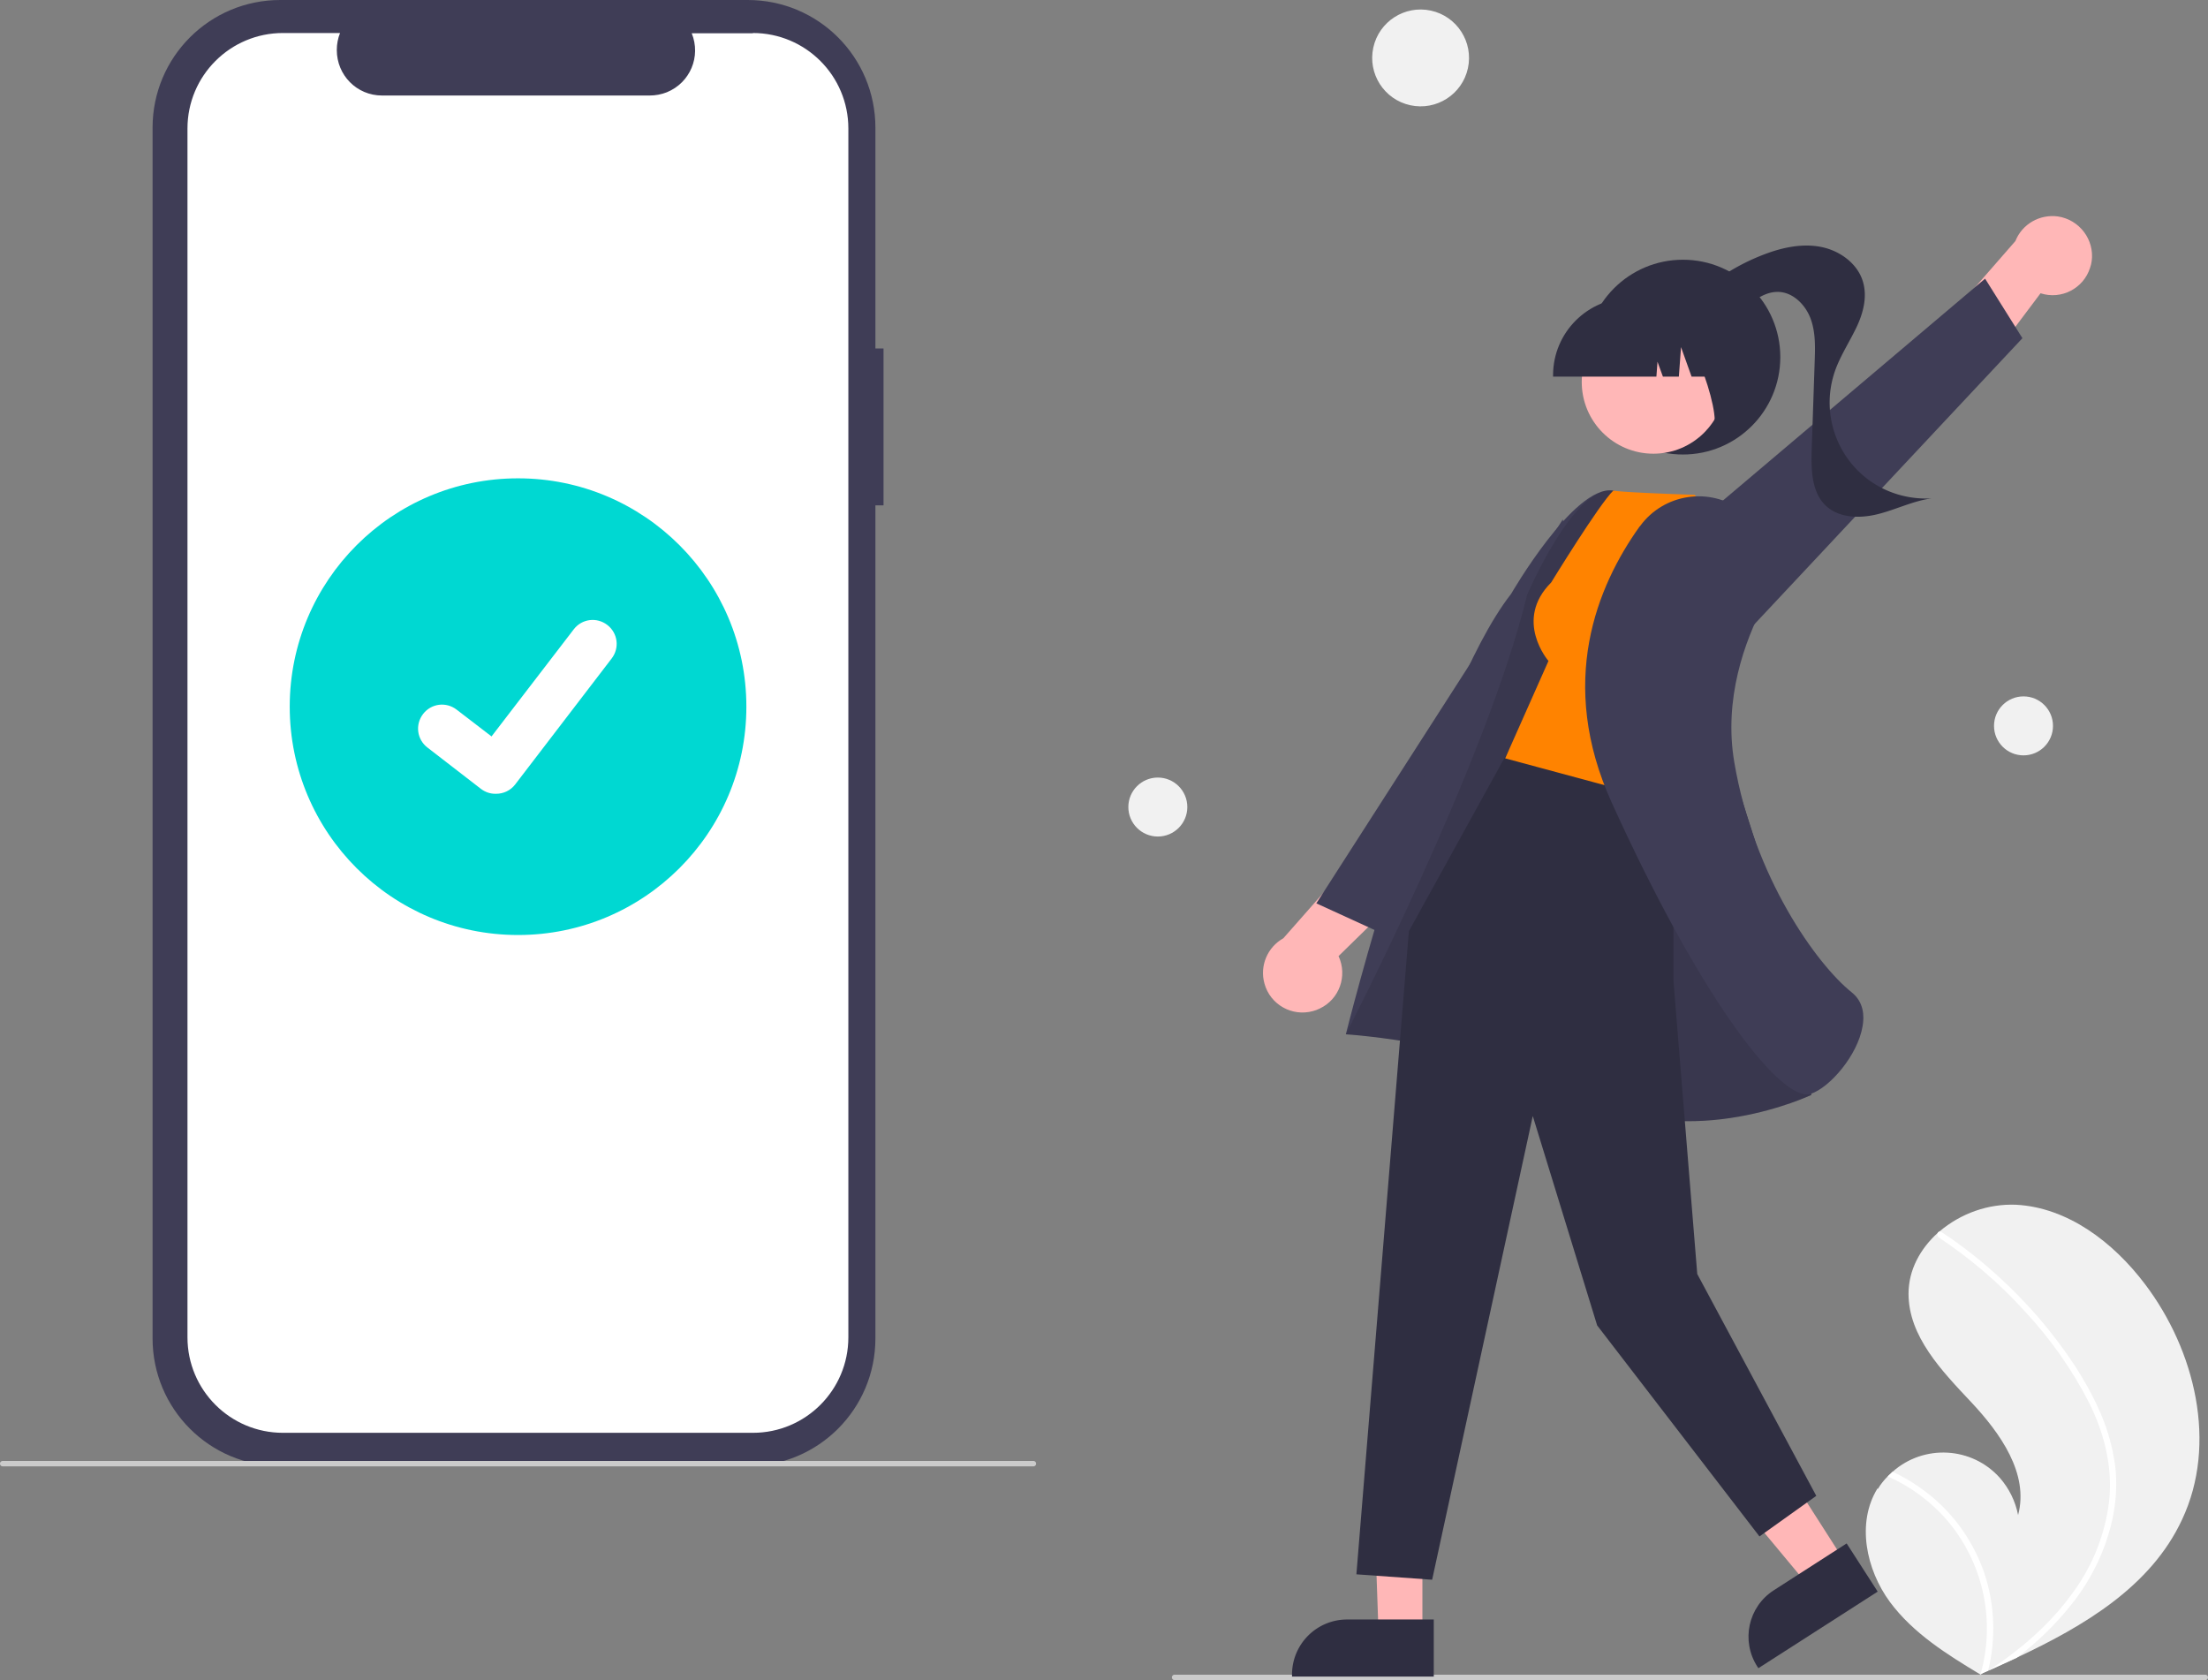
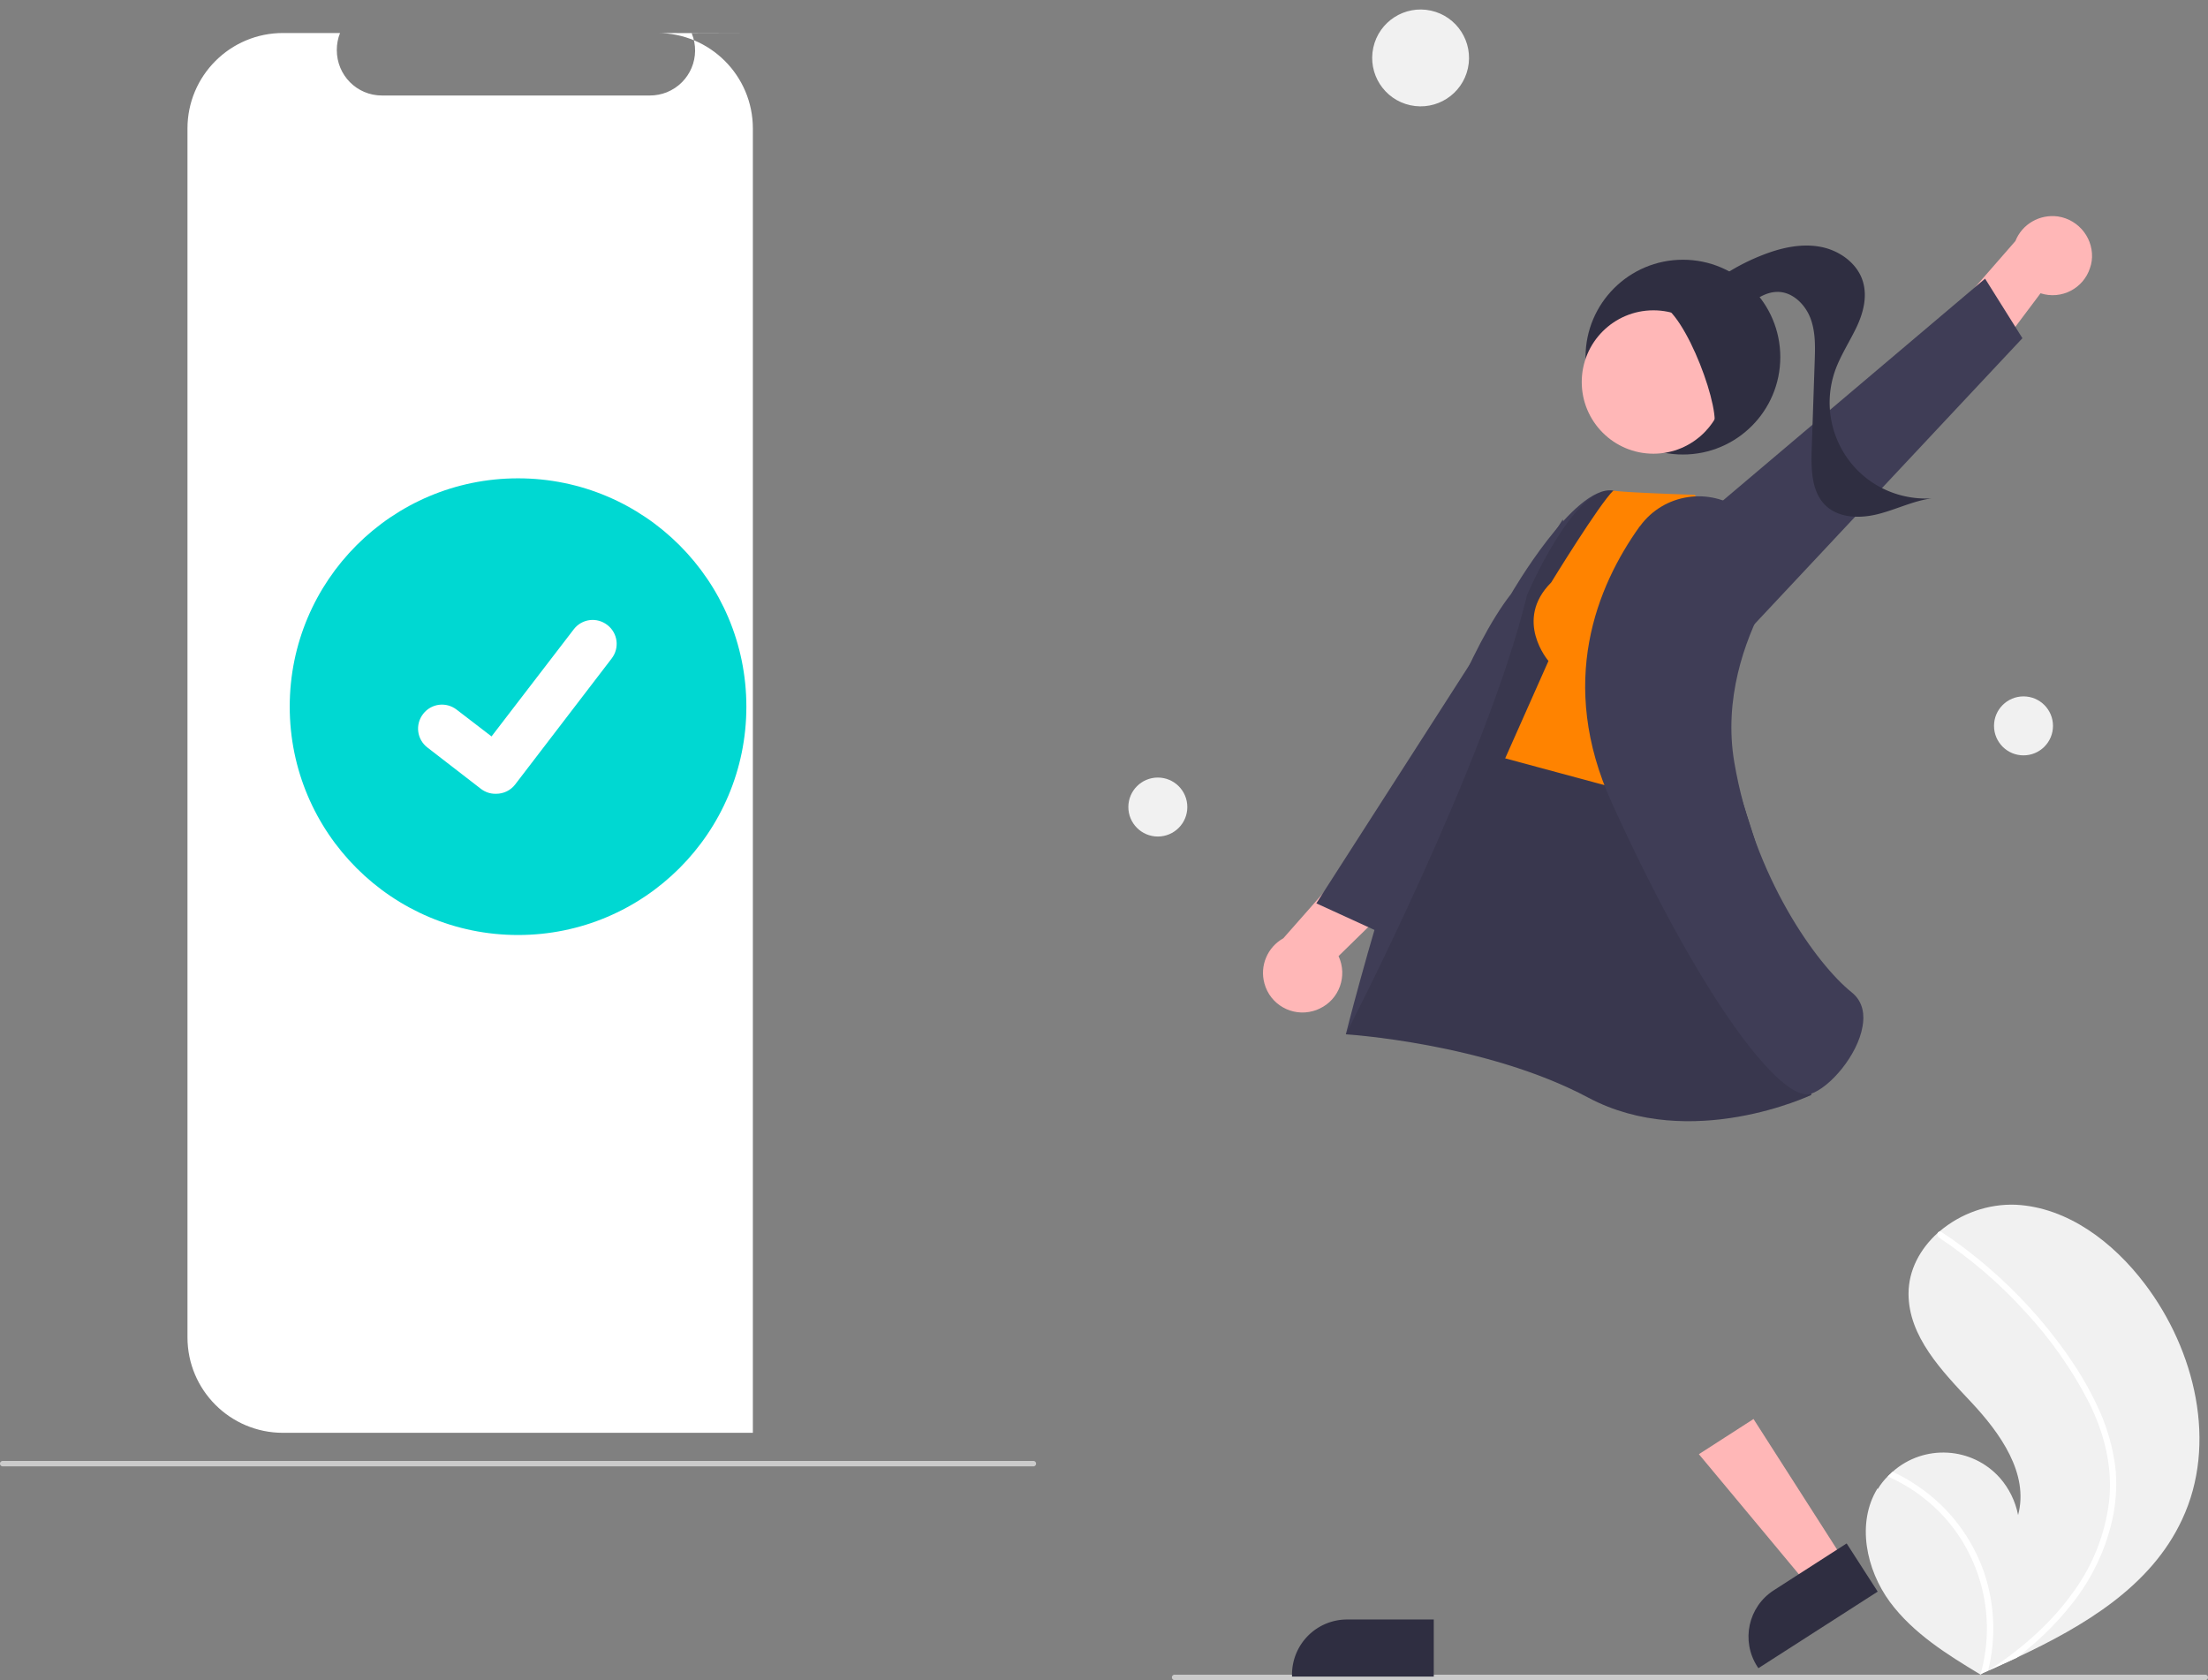
<svg xmlns="http://www.w3.org/2000/svg" viewBox="0 0 816.2 621">
  <rect x="0" y="0" width="816.2" height="621" fill="#808080" stroke="none" />
  <style>.H{isolation:isolate}</style>
-   <path d="M326.6 128.8h-3V47.2c0-26.1-21.1-47.2-47.2-47.2H103.6C77.5 0 56.4 21.1 56.4 47.2v447.5c0 26.1 21.1 47.2 47.2 47.2h172.8c26.1 0 47.2-21.1 47.2-47.2V186.8h3v-58.1z" fill="#3f3d56" />
-   <path d="M278.3,12.3h-22.6c3.5,8.6-.6,18.3-9.2,21.8-2,.8-4.2,1.2-6.3,1.2h-99c-9.3,0-16.7-7.5-16.7-16.8,0-2.2.4-4.3,1.2-6.3h-21.1c-19.5,0-35.3,15.8-35.3,35.3h0v446.8c0,19.5,15.8,35.3,35.3,35.3h173.7c19.5,0,35.3-15.8,35.3-35.3h0V47.5c0-19.5-15.8-35.3-35.3-35.3h0Z" fill="#fff" />
+   <path d="M278.3,12.3h-22.6c3.5,8.6-.6,18.3-9.2,21.8-2,.8-4.2,1.2-6.3,1.2h-99c-9.3,0-16.7-7.5-16.7-16.8,0-2.2.4-4.3,1.2-6.3h-21.1c-19.5,0-35.3,15.8-35.3,35.3h0v446.8c0,19.5,15.8,35.3,35.3,35.3h173.7h0V47.5c0-19.5-15.8-35.3-35.3-35.3h0Z" fill="#fff" />
  <path d="M382 542H1a.94.94 0 1 1 0-2h381a.94.94 0 1 1 0 2z" fill="#cbcbcb" />
  <circle cx="191.5" cy="261.2" r="84.4" fill="#00d8d2" />
  <path d="M183.1 293.4c-1.9 0-3.7-.6-5.3-1.8h0L158 276.3c-3.9-3-4.6-8.5-1.6-12.4s8.5-4.6 12.4-1.6h0l12.9 9.9 30.4-39.6c3-3.9 8.5-4.6 12.4-1.6h0l-.2.3.2-.3c3.9 3 4.6 8.5 1.6 12.4L190.4 290c-1.7 2.2-4.3 3.4-7 3.4h0z" fill="#fff" />
  <path d="M694.2 550.3c1-1.7 2.2-3.2 3.6-4.6l1.8-1.7c11.6-10.3 29.4-9.3 39.7 2.3 3.4 3.9 5.7 8.6 6.7 13.7 4.1-15.3-6.6-30.3-17.4-41.8s-23.1-24.2-23.1-40c0-8.8 4.3-16.6 10.8-22.5.2-.2.4-.4.6-.5 7.9-6.7 18-10.3 28.3-9.9 19.2 1 36 13.9 47.6 29.2 18.7 24.6 27 59.2 13.8 87.2-11.5 24.7-36.1 39.3-61.3 51.1l-10.5 4.8c-.2 0-.3.1-.5.2-.7.3-1.4.6-2.2 1l.3.2 1 .7c-.4-.2-.7-.4-1.1-.6-.1 0-.2-.1-.3-.2-12.3-7.4-24.8-15.2-33.4-26.8-8.8-12-12.4-29.2-4.6-41.9z" fill="#f1f1f1" />
  <path d="M776.5 522.4c2.7 6.2 4.5 12.8 5.4 19.5.7 6 .4 12.1-.7 18-2.4 12.2-7.8 23.6-15.6 33.3-5.9 7.4-12.7 14-20.2 19.6l-10.5 4.8c-.2 0-.3.1-.5.2-.7.3-1.4.6-2.2 1l.3.2 1 .7c-.4-.2-.7-.4-1.1-.6-.1 0-.2-.1-.3-.2 5.5-19.3 1.3-40-11.2-55.6-6.2-7.6-14.1-13.6-23.1-17.6.6-.6 1.2-1.1 1.8-1.7 3.5 1.6 6.8 3.5 9.9 5.7 11.2 7.7 19.6 18.9 24 31.7 3.9 11.7 4.4 24.2 1.4 36.2l1.8-1.2c11.5-7.7 22.1-17.1 30.1-28.5 6.9-9.6 11.3-20.8 12.8-32.6 1.5-12.8-1.7-25.5-7.4-36.9-6.3-12.3-14.3-23.6-23.7-33.7-9.4-10.4-20.1-19.5-31.8-27.3-.5-.4-.7-1.1-.4-1.7.1-.2.3-.4.6-.5.3 0 .6 0 .8.2 1.4 1 2.9 1.9 4.3 2.9 11.7 8.3 22.4 18.1 31.8 29 9 10.6 17.2 22.3 22.7 35.1z" fill="#fff" />
  <g fill="#f1f1f1">
    <circle cx="525" cy="21.3" r="17.9" transform="matrix(.213 -.977 .977 .213 392.5 529.8)" />
    <circle cx="748" cy="268.3" r="10.9" />
    <circle cx="428" cy="298.3" r="10.9" />
  </g>
  <path d="M434.2 621h381a.94.94 0 1 0 0-2h-381a.94.94 0 1 0 0 2z" fill="#cbcbcb" />
  <path d="M773.2,96.6c1.1-8-4.5-15.4-12.5-16.6-6.7-.9-13.2,2.8-15.7,9.1l-30.9,35.4,9.1,25.3,31.1-41.4c7.7,2.5,15.9-1.8,18.3-9.4.3-.8.5-1.7.6-2.5Z" fill="#ffb7b7" />
  <path d="M645 234.5L747.6 125l-13.8-22-128.7 108.9 39.9 22.6z" fill="#3f3d56" />
  <g fill="#2f2e41">
    <circle cx="622.1" cy="132" r="36" />
    <path d="M625 111.7c7.7-7.9 17.1-13.9 27.5-17.8 6.6-2.5 13.9-4 20.8-2.6s13.5 6.2 15.4 13c1.6 5.6 0 11.6-2.5 16.8s-5.7 10.1-7.7 15.5c-6.7 18.4 2.7 38.8 21.1 45.5a36.01 36.01 0 0 0 14.5 2.1c-6.8.9-13.1 4.1-19.8 5.8s-14.5 1.6-19.5-3.2c-5.2-5.1-5.3-13.3-5.1-20.5l1.1-32.4c.2-5.5.4-11.2-1.6-16.4-2-5.1-6.7-9.7-12.2-9.6-4.2 0-7.9 2.6-11.2 5.1-3.4 2.5-6.9 5.2-11.1 5.5-4.2.4-8.9-2.7-8.6-6.9h-1.2z" />
  </g>
  <path d="M485.4,373.7c-7.8,2.2-15.9-2.4-18-10.2-1.8-6.5,1.1-13.4,7-16.7l31.1-35.3,26.3,5.7-37,36.2c3.4,7.3.3,16-7,19.4-.8.4-1.6.7-2.4.9h0Z" fill="#ffb7b7" />
  <path d="M587.7 247.4l-77.5 97.3-23.6-10.8L577.7 192l10 55.4z" fill="#3f3d56" />
-   <path d="M525.8 541.2l-18.4-.3 2.2 63h16.2v-62.7z" fill="#ffb7b7" />
  <path d="M530 598.6h-32a20.36 20.36 0 0 0-20.4 20.4v.7H530v-21.1z" fill="#2f2e41" />
  <path d="M648.2 524.5l-20.2 13 40.4 48.5 13.6-8.7-33.8-52.8z" fill="#ffb7b7" />
  <path d="M682.6,570.5l-26.9,17.3h0c-9.5,6.1-12.2,18.7-6.1,28.2l.4.6,44.1-28.3-11.4-17.7Z" fill="#2f2e41" />
  <path d="M655.4 332.2s-44.8-148.9-59.2-150.9-37.6 38.2-37.6 38.2c-30.1 38.4-61.1 162.8-61.1 162.8s51.7 3.2 89.6 23.4 82.5-1 82.5-1l-14-72.4z" fill="#3f3d56" />
  <path class="H" d="M655.4 332.2s-44.8-148.9-59.2-150.9-31.7 38.6-31.7 38.6c-15 62-67 162.4-67 162.4s51.7 3.2 89.6 23.4 82.5-1 82.5-1l-14-72.4z" opacity=".1" />
-   <path d="M618.6 287.7v74.8l8.8 108.4 44 82-21 15-60-78-23.8-77.4-37.2 171.4-28-2 19.4-237.7 36.9-66.9 60.9 10.4z" fill="#2f2e41" />
  <path d="M573.4,215.3c-14,14-1,29-1,29l-16,36,63,17,22-98.4-15-16c-30-1-30-1.6-30-1.6-5.3,5.1-23,34-23,34Z" fill="#ff8300" />
  <path d="M643.9,188.7c-11.9-8.8-28.8-6.3-37.6,5.7,0,0-.1.2-.2.2-15.8,22.1-30.5,57.7-10.3,102.1,32.4,71.3,60.6,107.8,72.1,107.8.5,0,1,0,1.5-.2,7.1-2.4,17.3-14.3,19.1-24.9.7-3.8.5-9-4-12.6-12.9-10.3-36.2-42.6-43.4-85-4-23.4,3.8-44.8,11-58.5,6.3-11.8,3-26.4-7.8-34.3h0l-.3-.3Z" fill="#3f3d56" />
  <circle cx="611.2" cy="141.2" r="26.5" fill="#ffb7b7" />
  <g fill="#2f2e41">
-     <path d="M574,139.2h38.3l.4-5.5,2,5.5h5.9l.8-10.9,3.9,10.9h11.4v-.5c0-15.8-12.8-28.6-28.6-28.6h-5.4c-15.8,0-28.6,12.8-28.6,28.6v.5Z" />
    <path d="M630.8 159l16.3-5.3V114h-30.8l.8.8c10.6 10.6 22.4 48.3 13.8 44.2z" />
  </g>
</svg>